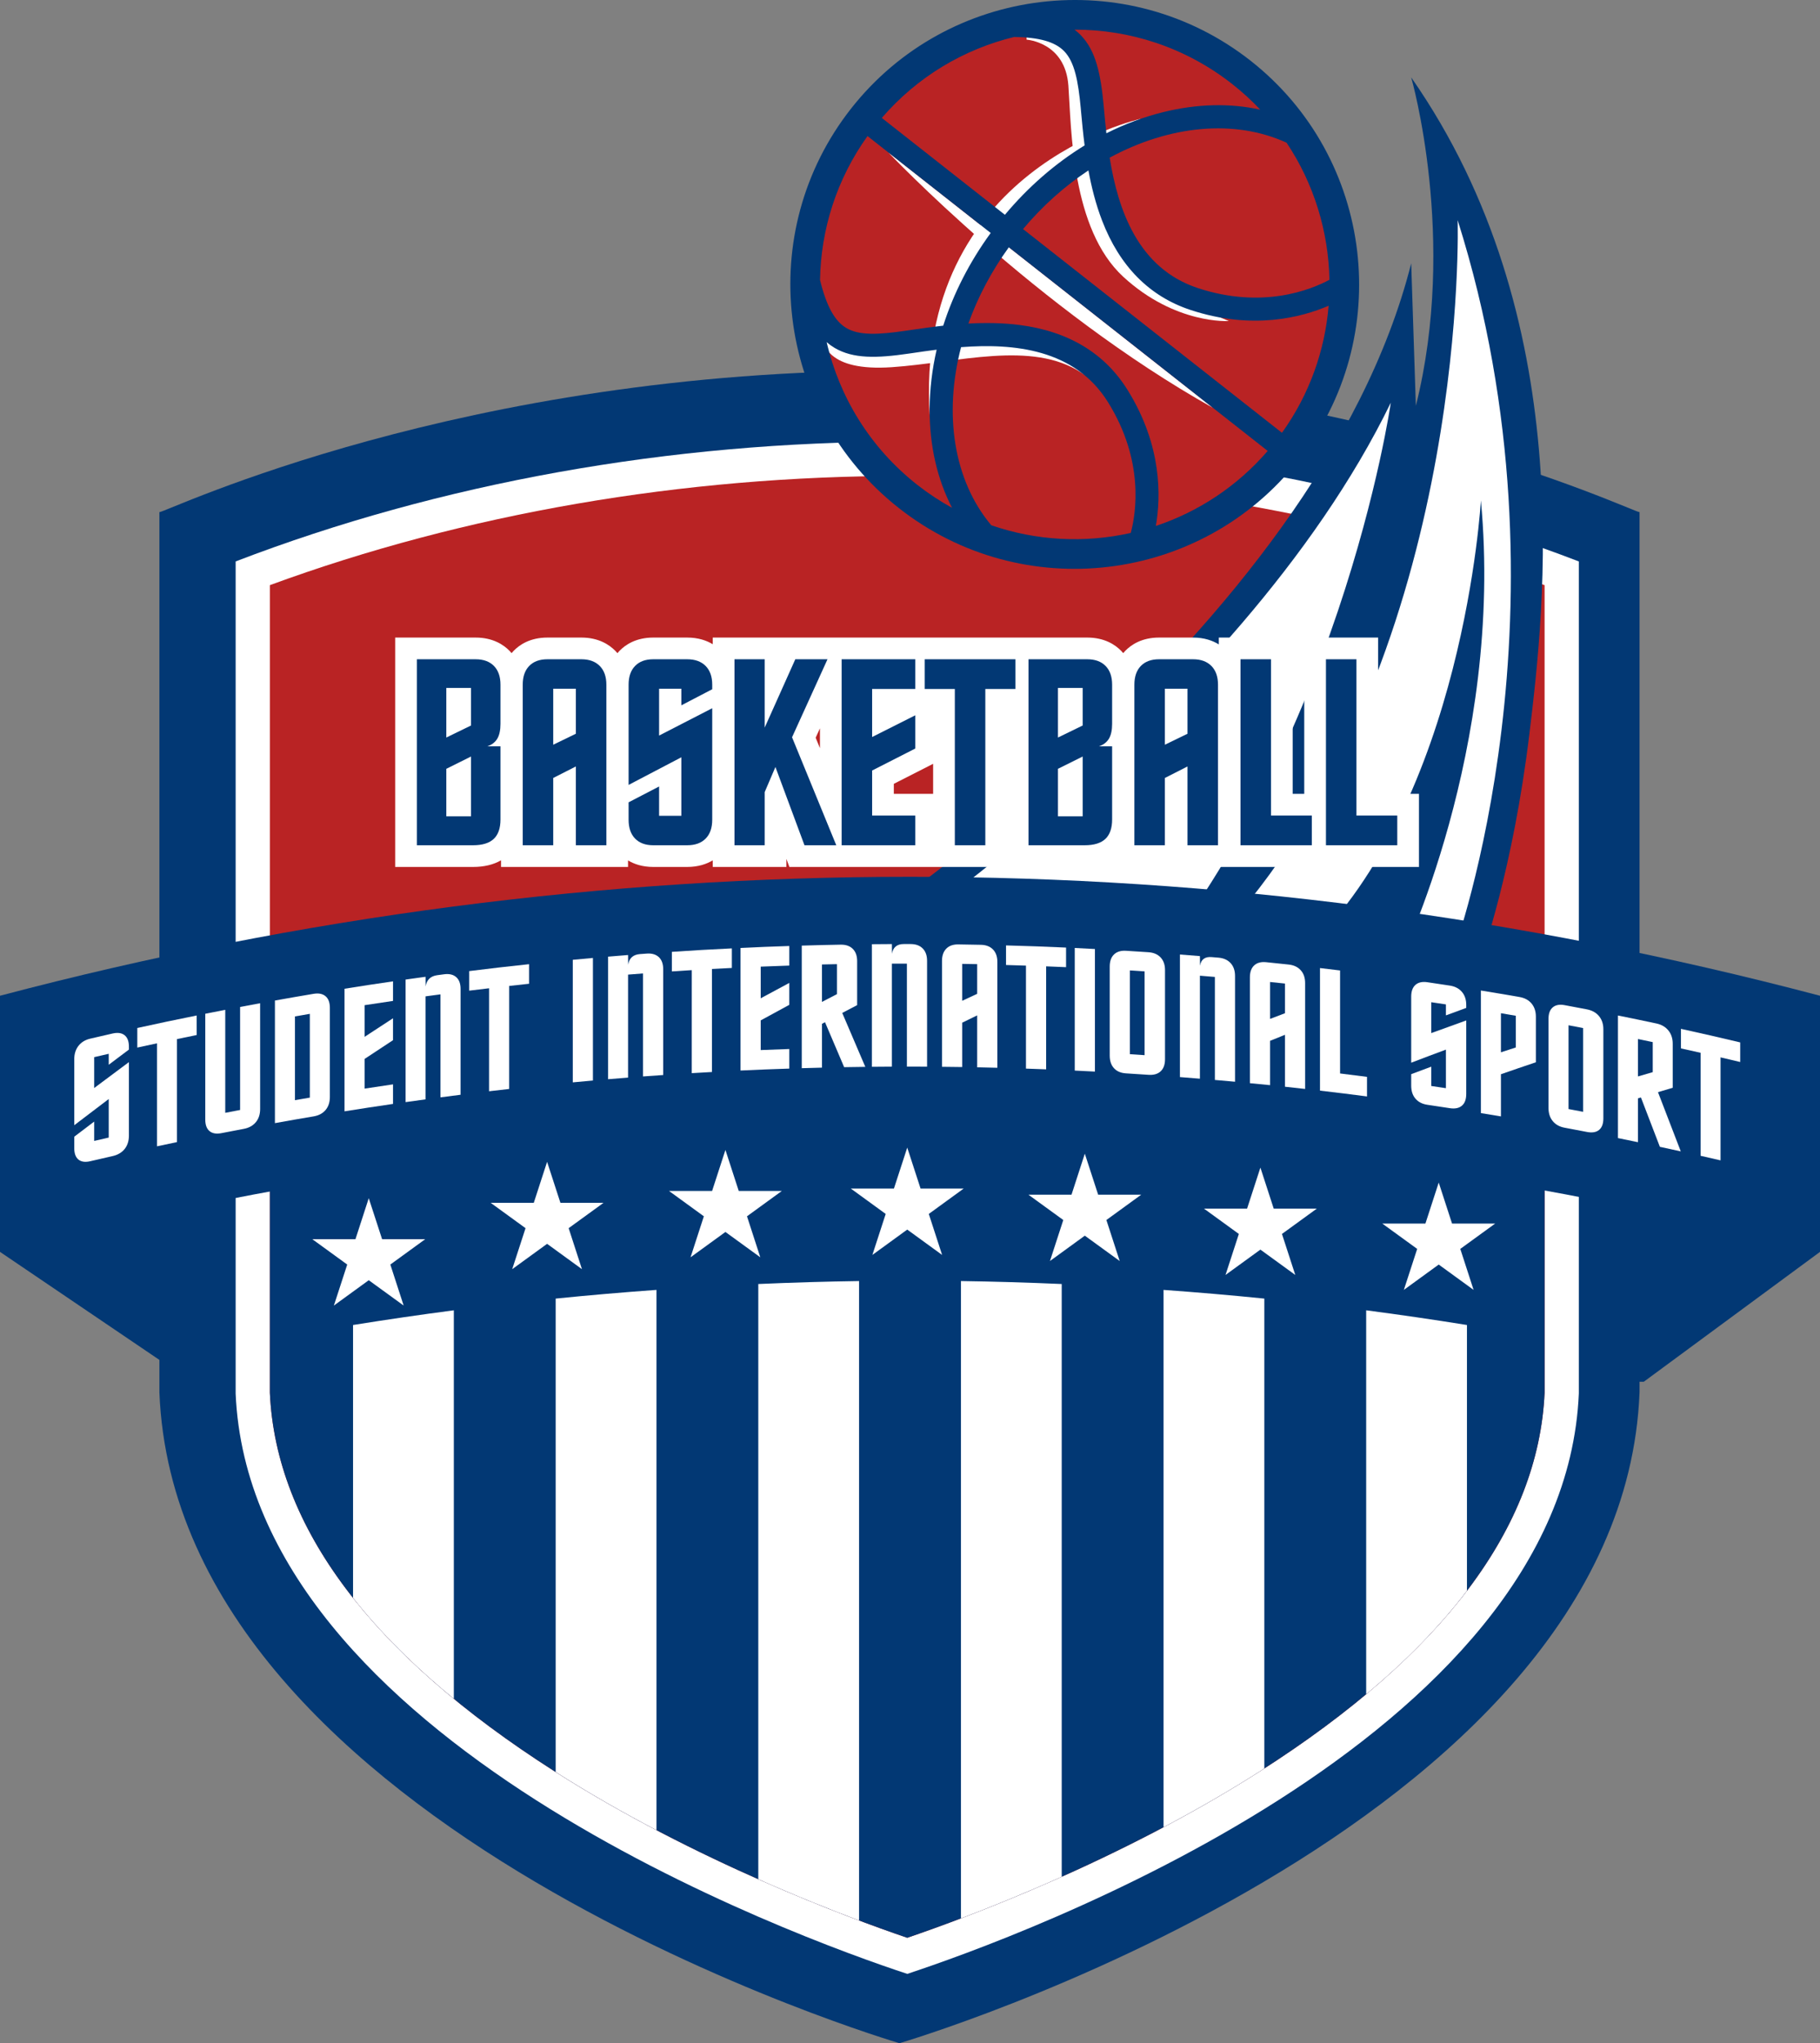
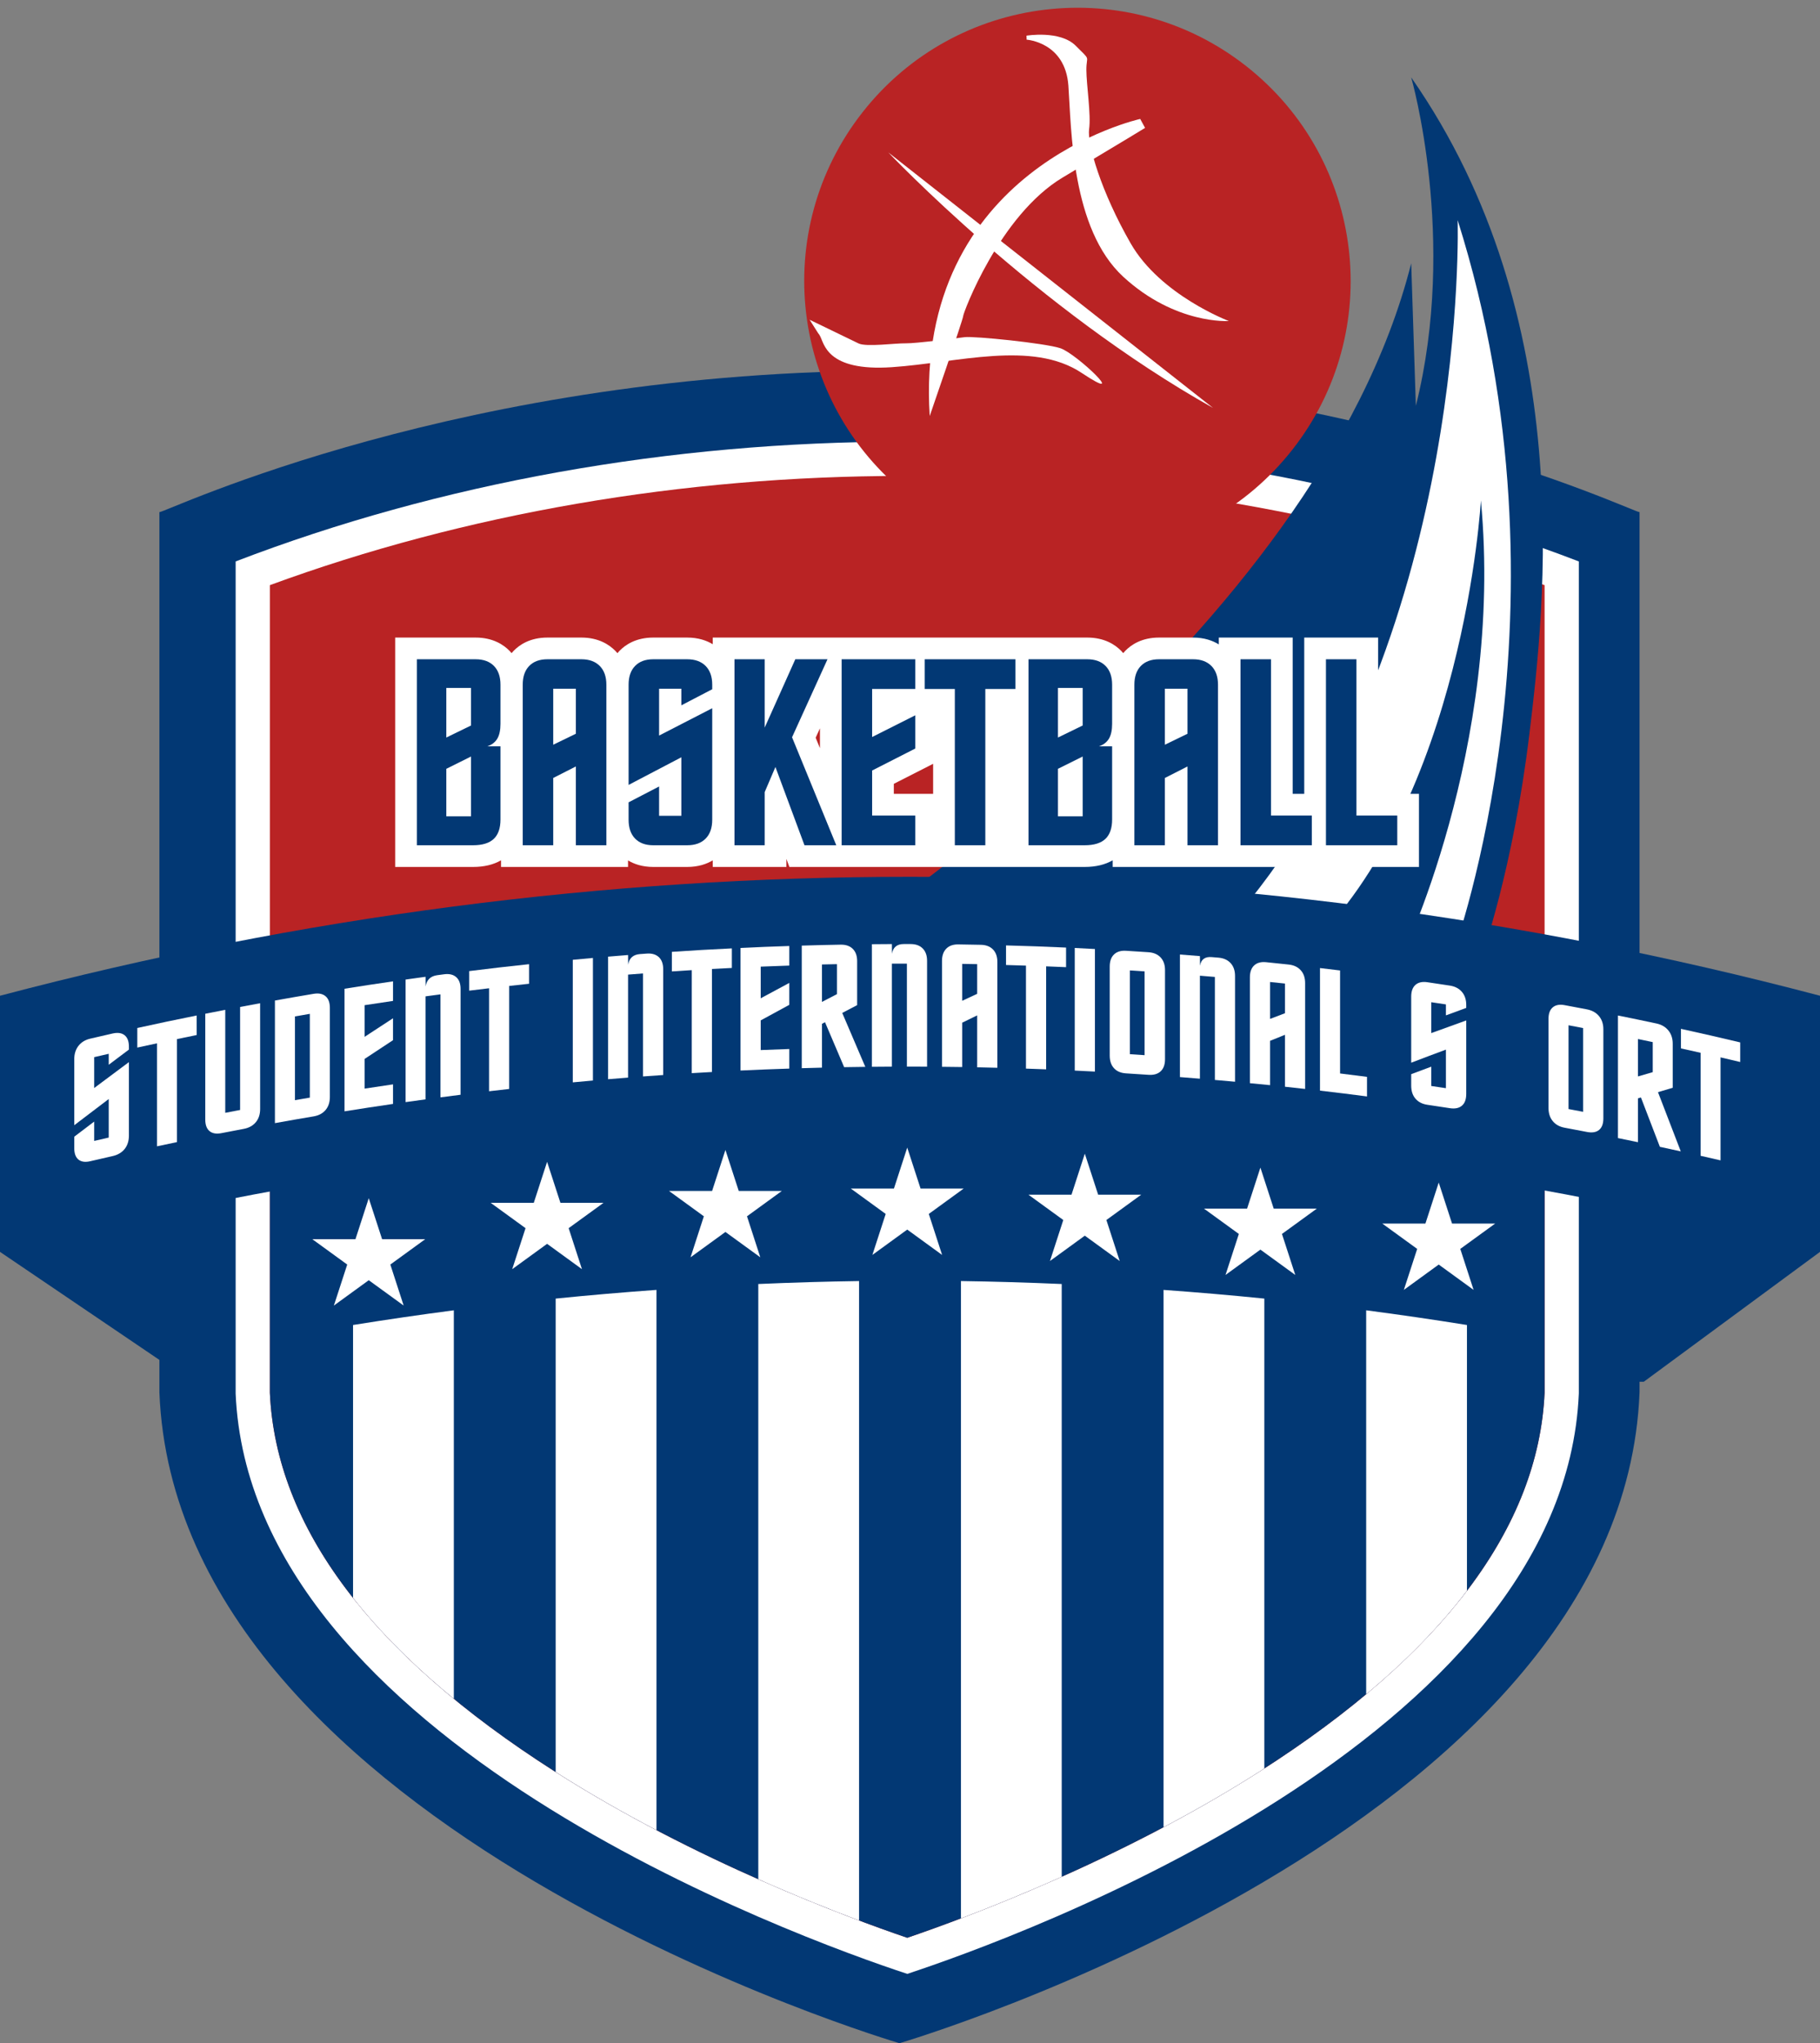
<svg xmlns="http://www.w3.org/2000/svg" fill="none" fill-rule="evenodd" stroke="black" stroke-width="0.501" stroke-linejoin="bevel" stroke-miterlimit="10" font-family="Times New Roman" font-size="16" style="font-variant-ligatures:none" version="1.1" overflow="visible" width="308.043pt" height="345.762pt" viewBox="0 -345.762 308.043 345.762">
  <rect x="0" y="-345.762" width="308.043" height="345.762" fill="#808080" stroke="none" />
  <defs> </defs>
  <g id="Layer 1" transform="scale(1 -1)">
    <g id="Group" stroke-linejoin="miter" stroke="none" stroke-width="0.109">
      <path d="M 93.803,242.141 L 85.338,247.553 L 106.094,280.013 L 111.751,271.594 L 93.803,242.141 Z" fill="#ffffff" fill-rule="nonzero" marker-start="none" marker-end="none" />
      <path d="M 0,133.9 L 32.438,111.919 L 278.216,111.919 L 308.043,133.9 C 308.043,133.9 279.664,149.883 225.46,154.808 C 171.258,159.735 25.775,146.114 25.775,146.114 L 0,133.9 Z" fill="#023874" fill-rule="nonzero" marker-start="none" marker-end="none" />
      <path d="M 152.242,283.04 C 78.049,283.191 28.14,259.088 26.979,259.088 L 26.979,110.126 C 29.875,35.936 152.173,0 152.173,0 C 152.198,0.005 152.217,0.012 152.242,0.021 C 152.264,0.012 152.284,0.005 152.305,0 C 152.305,0 274.605,35.936 277.501,110.126 L 277.501,259.088 C 276.34,259.088 226.433,283.191 152.242,283.04 Z" fill="#023874" fill-rule="nonzero" marker-start="none" marker-end="none" />
      <path d="M 153.557,11.711 C 135.013,17.826 42.396,51.303 39.883,109.929 L 39.883,250.747 C 74.437,264.019 113.362,271.015 152.846,271.015 L 154.258,271.015 C 193.74,271.015 232.667,264.019 267.224,250.747 L 267.224,109.929 C 264.715,51.308 172.108,17.831 153.557,11.711 Z" fill="#ffffff" fill-rule="nonzero" marker-start="none" marker-end="none" />
      <path d="M 153.557,17.821 C 143.737,21.164 117.706,30.768 93.824,46.014 C 62.907,65.754 46.708,87.301 45.676,110.057 L 45.676,246.734 C 78.618,258.835 115.579,265.217 152.846,265.217 L 154.258,265.217 C 191.522,265.217 228.487,258.835 261.428,246.732 L 261.428,110.057 C 260.4,87.303 244.203,65.756 213.286,46.017 C 189.406,30.77 163.368,21.164 153.557,17.821 Z" fill="#b92324" fill-rule="nonzero" marker-start="none" marker-end="none" />
      <path d="M 238.852,332.659 C 238.852,332.659 246.732,305.351 239.64,277.081 L 238.852,301.2 C 222.878,237.945 141.755,186.317 141.109,185.897 L 130.27,178.879 L 191.426,170.716 L 193.11,172.602 C 197.962,178.05 202.33,183.795 206.255,189.645 L 249.093,179.227 L 250.551,183.233 C 250.78,183.848 256.09,198.593 258.864,221.618 C 261.418,242.837 267.224,291.985 238.852,332.659 Z" fill="#023874" marker-start="none" marker-end="none" />
-       <path d="M 143.7,181.895 C 143.7,181.895 209.577,224.506 235.398,277.609 C 235.398,277.609 226.809,217.558 189.548,175.775 L 143.7,181.895 Z" fill="#ffffff" marker-start="none" marker-end="none" />
      <path d="M 246.715,308.503 C 246.715,308.503 248.792,239.75 211.433,193.29 L 246.073,184.866 C 246.073,184.866 267.348,243.181 246.715,308.503 Z" fill="#ffffff" marker-start="none" marker-end="none" />
      <path d="M 261.428,150.407 C 252.503,152.133 235.402,154.299 202.429,157.685 C 147.756,163.301 71.681,151.693 45.676,147.258 L 45.676,110.057 C 46.708,87.301 62.907,65.756 93.824,46.014 C 117.706,30.768 143.737,21.164 153.555,17.823 C 163.368,21.164 189.404,30.77 213.284,46.017 C 244.203,65.758 260.4,87.303 261.428,110.057 L 261.428,150.407 Z" fill="#023874" fill-rule="nonzero" marker-start="none" marker-end="none" />
      <path d="M 308.043,133.9 C 206.395,160.738 101.648,160.738 0,133.9 L 0,177.246 C 101.646,204.091 206.399,204.082 308.043,177.246 L 308.043,133.9 Z" fill="#023874" fill-rule="nonzero" marker-start="none" marker-end="none" />
      <path d="M 12.569,166.514 C 12.569,167.412 12.808,168.162 13.286,168.774 C 13.762,169.383 14.43,169.789 15.288,169.988 C 16.795,170.34 17.547,170.512 19.051,170.856 C 19.921,171.052 20.599,170.957 21.086,170.569 C 21.572,170.18 21.818,169.536 21.818,168.641 L 21.818,168.134 C 20.451,167.111 19.766,166.595 18.403,165.567 L 18.403,167.421 C 17.417,167.195 16.924,167.085 15.94,166.856 C 15.94,164.765 15.94,163.721 15.94,161.629 C 18.292,163.396 19.466,164.271 21.818,166.013 L 21.818,153.577 C 21.818,152.672 21.577,151.916 21.096,151.312 C 20.612,150.709 19.932,150.308 19.051,150.109 C 17.547,149.768 16.795,149.595 15.288,149.244 C 14.43,149.042 13.762,149.134 13.286,149.515 C 12.808,149.9 12.569,150.544 12.569,151.45 L 12.569,153.392 C 13.917,154.419 14.59,154.929 15.94,155.951 C 15.94,154.644 15.94,153.987 15.94,152.677 C 16.924,152.905 17.417,153.02 18.403,153.245 L 18.403,159.77 C 16.067,158.005 14.902,157.119 12.569,155.334 L 12.569,166.514 Z" fill="#ffffff" fill-rule="nonzero" marker-start="none" marker-end="none" />
      <path d="M 26.572,151.765 L 26.572,169.196 C 25.238,168.911 24.57,168.769 23.238,168.476 L 23.238,171.788 C 27.256,172.669 29.266,173.093 33.286,173.905 C 33.286,172.582 33.291,171.92 33.291,170.597 C 31.956,170.325 31.285,170.189 29.954,169.912 L 29.954,152.479 C 28.599,152.194 27.924,152.055 26.572,151.765 Z" fill="#ffffff" fill-rule="nonzero" marker-start="none" marker-end="none" />
      <path d="M 34.744,174.198 C 36.097,174.468 36.772,174.604 38.125,174.864 L 38.125,157.434 C 39.133,157.628 39.635,157.727 40.638,157.916 L 40.638,175.348 C 41.995,175.604 42.673,175.731 44.026,175.98 C 44.026,168.822 44.029,165.241 44.029,158.083 C 44.029,157.176 43.785,156.43 43.3,155.846 C 42.815,155.26 42.138,154.884 41.267,154.72 C 39.746,154.435 38.99,154.287 37.473,153.992 C 36.612,153.825 35.939,153.941 35.46,154.341 C 34.981,154.744 34.742,155.396 34.742,156.301 C 34.742,163.458 34.744,167.04 34.744,174.198 Z" fill="#ffffff" fill-rule="nonzero" marker-start="none" marker-end="none" />
      <path d="M 52.44,174.183 C 51.431,174.012 50.93,173.924 49.921,173.748 L 49.921,159.573 C 50.93,159.748 51.431,159.834 52.44,160.006 L 52.44,174.183 Z M 53.067,177.571 C 53.932,177.717 54.608,177.583 55.1,177.167 C 55.589,176.752 55.832,176.095 55.832,175.2 L 55.832,160.131 C 55.832,159.226 55.592,158.488 55.107,157.911 C 54.62,157.333 53.941,156.975 53.066,156.827 C 50.452,156.388 49.142,156.158 46.532,155.688 C 46.527,163.988 46.527,168.136 46.532,176.434 C 49.142,176.905 50.452,177.13 53.067,177.571 Z" fill="#ffffff" fill-rule="nonzero" marker-start="none" marker-end="none" />
      <path d="M 66.521,158.938 C 63.238,158.459 61.594,158.209 58.311,157.685 C 58.309,165.985 58.311,170.131 58.311,178.431 C 61.594,178.955 63.238,179.204 66.521,179.682 L 66.521,176.371 C 64.596,176.088 63.632,175.945 61.708,175.65 L 61.708,170.291 C 63.631,171.555 64.594,172.186 66.519,173.435 L 66.519,169.727 C 64.594,168.463 63.631,167.83 61.708,166.553 L 61.708,161.53 C 63.632,161.825 64.596,161.97 66.521,162.251 L 66.521,158.938 Z" fill="#ffffff" fill-rule="nonzero" marker-start="none" marker-end="none" />
      <path d="M 72.022,159.71 C 70.674,159.527 70,159.438 68.65,159.246 L 68.65,179.988 C 70,180.182 70.674,180.271 72.026,180.455 C 72.031,179.803 72.035,179.476 72.038,178.825 C 72.126,179.381 72.335,179.819 72.663,180.137 C 72.997,180.455 73.444,180.651 74.007,180.725 C 74.477,180.786 74.708,180.819 75.178,180.881 C 76.045,180.993 76.722,180.831 77.214,180.399 C 77.706,179.965 77.954,179.301 77.954,178.404 C 77.951,171.24 77.951,167.655 77.951,160.49 C 76.589,160.32 75.91,160.232 74.548,160.052 L 74.548,177.482 C 73.538,177.35 73.036,177.281 72.022,177.144 L 72.022,159.71 Z" fill="#ffffff" fill-rule="nonzero" marker-start="none" marker-end="none" />
      <path d="M 82.773,161.081 C 82.773,168.053 82.775,171.539 82.775,178.512 C 81.431,178.353 80.757,178.274 79.414,178.107 L 79.414,181.419 C 83.463,181.921 85.487,182.157 89.544,182.589 L 89.544,179.274 C 88.199,179.13 87.526,179.056 86.181,178.906 C 86.181,171.931 86.178,168.444 86.178,161.471 C 84.814,161.318 84.134,161.24 82.773,161.081 Z" fill="#ffffff" fill-rule="nonzero" marker-start="none" marker-end="none" />
      <path d="M 100.355,162.898 C 98.995,162.775 98.312,162.715 96.947,162.587 L 96.947,183.329 C 98.312,183.459 98.995,183.521 100.355,183.642 L 100.355,162.898 Z" fill="#ffffff" fill-rule="nonzero" marker-start="none" marker-end="none" />
      <path d="M 106.302,163.392 C 104.948,163.288 104.272,163.236 102.92,163.121 L 102.92,183.863 C 104.272,183.978 104.95,184.034 106.302,184.138 C 106.308,183.484 106.31,183.16 106.315,182.505 C 106.407,183.057 106.615,183.482 106.947,183.782 C 107.279,184.079 107.731,184.251 108.295,184.295 C 108.766,184.33 108.998,184.347 109.469,184.381 C 110.334,184.445 111.016,184.244 111.511,183.782 C 112.002,183.319 112.25,182.642 112.25,181.746 L 112.25,163.831 C 110.884,163.738 110.2,163.689 108.836,163.589 L 108.836,181.02 C 107.824,180.944 107.314,180.905 106.302,180.823 C 106.3,173.851 106.3,170.367 106.302,163.392 Z" fill="#ffffff" fill-rule="nonzero" marker-start="none" marker-end="none" />
      <path d="M 117.084,164.146 C 117.084,171.119 117.087,174.604 117.087,181.579 C 115.735,181.498 115.063,181.454 113.716,181.364 L 113.716,184.676 C 117.778,184.947 119.809,185.064 123.87,185.262 L 123.87,181.95 C 122.521,181.884 121.849,181.847 120.502,181.773 C 120.5,174.803 120.497,171.314 120.5,164.341 C 119.131,164.267 118.451,164.23 117.084,164.146 Z" fill="#ffffff" fill-rule="nonzero" marker-start="none" marker-end="none" />
      <path d="M 133.592,164.919 C 130.29,164.81 128.64,164.746 125.338,164.593 L 125.338,185.335 C 128.64,185.49 130.29,185.557 133.592,185.665 L 133.592,182.352 C 131.657,182.287 130.688,182.254 128.753,182.173 L 128.753,176.816 C 130.688,177.863 131.657,178.383 133.592,179.418 C 133.592,177.935 133.59,177.192 133.59,175.708 C 131.657,174.664 130.688,174.136 128.753,173.075 L 128.753,168.053 C 130.688,168.132 131.657,168.168 133.592,168.233 L 133.592,164.919 Z" fill="#ffffff" fill-rule="nonzero" marker-start="none" marker-end="none" />
      <path d="M 141.657,177.519 L 141.657,182.594 C 140.643,182.575 140.135,182.563 139.121,182.54 C 139.121,180.004 139.124,178.742 139.124,176.206 C 140.135,176.733 140.643,176.995 141.657,177.519 Z M 145.076,175.66 C 144.069,175.134 143.562,174.868 142.552,174.337 C 144.115,170.688 144.892,168.865 146.456,165.211 C 145.023,165.194 144.307,165.183 142.877,165.159 C 141.581,168.206 140.931,169.728 139.636,172.769 C 139.43,172.661 139.326,172.606 139.124,172.495 L 139.124,165.078 C 137.757,165.044 137.071,165.029 135.702,164.987 L 135.702,185.731 C 138.339,185.811 139.655,185.844 142.29,185.891 C 143.162,185.908 143.843,185.669 144.336,185.18 C 144.83,184.689 145.076,183.999 145.076,183.103 L 145.076,175.66 Z" fill="#ffffff" fill-rule="nonzero" marker-start="none" marker-end="none" />
      <path d="M 150.958,165.246 C 149.601,165.24 148.925,165.238 147.572,165.221 L 147.572,185.967 C 148.925,185.98 149.601,185.985 150.958,185.992 C 150.964,185.336 150.968,185.009 150.973,184.356 C 151.061,184.903 151.273,185.311 151.604,185.584 C 151.936,185.86 152.386,185.995 152.952,185.995 L 154.128,185.995 C 154.996,185.995 155.678,185.746 156.172,185.249 C 156.665,184.75 156.912,184.052 156.912,183.157 L 156.912,165.241 C 155.543,165.25 154.862,165.252 153.497,165.252 L 153.497,182.682 C 152.48,182.682 151.973,182.68 150.958,182.677 L 150.958,165.246 Z" fill="#ffffff" fill-rule="nonzero" marker-start="none" marker-end="none" />
      <path d="M 165.391,177.571 L 165.391,182.596 C 164.377,182.616 163.867,182.624 162.853,182.638 L 162.853,176.393 C 163.867,176.868 164.377,177.102 165.391,177.571 Z M 168.808,165.056 C 167.442,165.095 166.758,165.11 165.391,165.135 L 165.391,173.924 C 164.377,173.43 163.867,173.18 162.853,172.685 L 162.853,165.179 C 161.484,165.201 160.805,165.209 159.438,165.221 L 159.438,183.14 C 159.438,184.034 159.68,184.725 160.164,185.215 C 160.645,185.707 161.324,185.946 162.194,185.934 C 163.728,185.909 164.489,185.897 166.023,185.867 C 166.893,185.848 167.574,185.584 168.07,185.077 C 168.56,184.568 168.808,183.867 168.808,182.97 L 168.808,165.056 Z" fill="#ffffff" fill-rule="nonzero" marker-start="none" marker-end="none" />
      <path d="M 173.649,164.916 C 173.647,171.889 173.647,175.375 173.649,182.345 C 172.3,182.39 171.626,182.412 170.274,182.449 L 170.274,185.763 C 174.341,185.651 176.373,185.577 180.436,185.397 L 180.436,182.083 C 179.088,182.143 178.415,182.171 177.065,182.222 C 177.064,175.252 177.065,171.764 177.065,164.791 C 175.702,164.847 175.014,164.872 173.649,164.916 Z" fill="#ffffff" fill-rule="nonzero" marker-start="none" marker-end="none" />
      <path d="M 185.319,164.412 C 183.956,164.483 183.27,164.517 181.906,164.582 L 181.906,185.33 C 183.27,185.264 183.956,185.229 185.319,185.156 L 185.319,164.412 Z" fill="#ffffff" fill-rule="nonzero" marker-start="none" marker-end="none" />
      <path d="M 193.728,181.372 C 192.734,181.436 192.237,181.468 191.241,181.531 L 191.241,167.355 C 192.237,167.293 192.734,167.261 193.728,167.19 C 193.728,172.86 193.728,175.697 193.728,181.372 Z M 187.826,182.186 C 187.826,183.083 188.065,183.765 188.55,184.234 C 189.035,184.702 189.712,184.91 190.58,184.856 C 192.105,184.763 192.867,184.714 194.392,184.612 C 195.267,184.551 195.953,184.252 196.447,183.72 C 196.939,183.189 197.184,182.478 197.184,181.582 L 197.184,166.517 C 197.184,165.61 196.944,164.928 196.454,164.468 C 195.969,164.006 195.282,163.807 194.392,163.865 C 192.867,163.969 192.105,164.016 190.583,164.111 C 189.713,164.166 189.035,164.452 188.552,164.977 C 188.068,165.503 187.826,166.217 187.826,167.122 L 187.826,182.186 Z" fill="#ffffff" fill-rule="nonzero" marker-start="none" marker-end="none" />
      <path d="M 203.09,163.209 C 201.74,163.32 201.064,163.374 199.709,163.48 L 199.709,184.224 C 201.064,184.12 201.74,184.067 203.09,183.955 C 203.098,183.299 203.1,182.973 203.107,182.319 C 203.191,182.857 203.404,183.248 203.734,183.494 C 204.069,183.739 204.518,183.836 205.082,183.786 C 205.55,183.747 205.784,183.727 206.253,183.69 C 207.12,183.61 207.799,183.303 208.295,182.761 C 208.785,182.22 209.035,181.498 209.035,180.602 L 209.035,162.693 C 207.673,162.819 206.985,162.879 205.623,162.996 L 205.623,180.43 C 204.61,180.517 204.101,180.558 203.09,180.64 L 203.09,163.209 Z" fill="#ffffff" fill-rule="nonzero" marker-start="none" marker-end="none" />
      <path d="M 217.491,174.289 L 217.491,179.309 C 216.479,179.418 215.973,179.471 214.963,179.573 L 214.963,173.327 C 215.973,173.713 216.479,173.907 217.491,174.289 Z M 220.898,161.474 C 219.537,161.628 218.853,161.705 217.491,161.849 L 217.491,170.637 C 216.479,170.231 215.973,170.027 214.963,169.617 L 214.963,162.115 C 213.594,162.253 212.916,162.322 211.551,162.45 L 211.551,180.364 C 211.551,181.261 211.792,181.932 212.275,182.38 C 212.76,182.83 213.435,183.015 214.303,182.925 C 215.831,182.772 216.593,182.69 218.119,182.526 C 218.988,182.432 219.667,182.11 220.161,181.557 C 220.655,181.008 220.898,180.285 220.898,179.388 L 220.898,161.474 Z" fill="#ffffff" fill-rule="nonzero" marker-start="none" marker-end="none" />
      <path d="M 231.373,163.519 L 231.373,160.205 C 228.191,160.62 226.6,160.814 223.414,161.188 C 223.411,169.484 223.411,173.636 223.414,181.932 C 224.774,181.773 225.454,181.691 226.814,181.524 L 226.814,164.094 C 228.639,163.874 229.554,163.755 231.373,163.519 Z" fill="#ffffff" fill-rule="nonzero" marker-start="none" marker-end="none" />
      <path d="M 238.852,177.101 C 238.852,177.994 239.091,178.66 239.571,179.086 C 240.055,179.513 240.733,179.663 241.594,179.535 C 243.111,179.313 243.871,179.199 245.385,178.965 C 246.261,178.832 246.943,178.478 247.433,177.903 C 247.923,177.328 248.168,176.594 248.168,175.697 L 248.168,175.188 C 246.79,174.687 246.108,174.436 244.728,173.925 L 244.728,175.78 C 243.737,175.931 243.241,176.007 242.25,176.152 L 242.25,170.927 C 244.618,171.795 245.804,172.223 248.168,173.068 L 248.168,160.633 C 248.168,159.726 247.93,159.064 247.44,158.644 C 246.956,158.226 246.272,158.084 245.385,158.219 C 243.871,158.453 243.111,158.569 241.594,158.792 C 240.733,158.917 240.055,159.265 239.571,159.831 C 239.091,160.397 238.852,161.129 238.852,162.032 L 238.852,163.974 C 240.211,164.487 240.89,164.742 242.25,165.246 L 242.25,161.973 C 243.241,161.828 243.737,161.757 244.728,161.604 L 244.728,168.129 C 242.376,167.257 241.203,166.811 238.852,165.914 L 238.852,177.101 Z" fill="#ffffff" fill-rule="nonzero" marker-start="none" marker-end="none" />
-       <path d="M 256.56,168.496 L 256.56,173.859 C 255.55,174.033 255.048,174.119 254.04,174.289 L 254.04,167.674 C 255.048,168.006 255.55,168.169 256.56,168.496 Z M 259.953,165.988 C 257.588,165.192 256.406,164.786 254.04,163.964 L 254.04,156.826 C 252.685,157.053 252.004,157.166 250.647,157.387 L 250.647,178.132 C 253.263,177.704 254.575,177.489 257.187,177.032 C 258.06,176.878 258.737,176.513 259.222,175.931 C 259.707,175.348 259.953,174.608 259.953,173.713 L 259.953,165.988 Z" fill="#ffffff" fill-rule="nonzero" marker-start="none" marker-end="none" />
      <path d="M 267.949,171.78 C 266.961,171.97 266.469,172.066 265.48,172.25 L 265.48,158.073 C 266.469,157.889 266.961,157.796 267.949,157.604 L 267.949,171.78 Z M 262.09,173.33 C 262.09,174.225 262.33,174.875 262.811,175.282 C 263.289,175.692 263.963,175.817 264.826,175.655 C 266.339,175.375 267.093,175.232 268.603,174.94 C 269.475,174.77 270.155,174.386 270.643,173.796 C 271.132,173.202 271.376,172.462 271.376,171.564 L 271.376,156.495 C 271.376,155.59 271.135,154.939 270.652,154.538 C 270.167,154.137 269.483,154.024 268.603,154.194 C 267.093,154.488 266.337,154.628 264.822,154.913 C 263.963,155.071 263.289,155.444 262.811,156.03 C 262.33,156.613 262.09,157.358 262.09,158.262 L 262.09,173.33 Z" fill="#ffffff" fill-rule="nonzero" marker-start="none" marker-end="none" />
      <path d="M 279.734,164.318 L 279.734,169.4 C 278.732,169.61 278.231,169.711 277.23,169.924 L 277.23,163.589 C 278.231,163.883 278.732,164.028 279.734,164.318 Z M 283.116,161.673 C 282.119,161.378 281.62,161.23 280.621,160.93 C 282.165,156.927 282.935,154.922 284.478,150.908 C 283.061,151.22 282.357,151.378 280.941,151.679 C 279.658,155.025 279.015,156.696 277.734,160.035 C 277.53,159.976 277.433,159.944 277.23,159.878 L 277.23,152.463 C 275.876,152.746 275.197,152.885 273.844,153.159 L 273.844,173.903 C 276.453,173.374 277.757,173.106 280.36,172.551 C 281.221,172.368 281.892,171.97 282.383,171.368 C 282.87,170.767 283.116,170.017 283.116,169.12 L 283.116,161.673 Z" fill="#ffffff" fill-rule="nonzero" marker-start="none" marker-end="none" />
      <path d="M 287.833,150.161 L 287.833,167.593 C 286.5,167.893 285.836,168.041 284.504,168.334 L 284.504,171.646 C 288.523,170.76 290.528,170.301 294.537,169.349 L 294.537,166.034 C 293.207,166.35 292.544,166.507 291.21,166.818 L 291.21,149.387 C 289.86,149.699 289.185,149.854 287.833,150.161 Z" fill="#ffffff" fill-rule="nonzero" marker-start="none" marker-end="none" />
      <path d="M 196.936,36.533 C 202.355,39.401 207.877,42.565 213.286,46.017 C 213.527,46.168 213.754,46.325 213.992,46.477 L 213.992,125.994 C 208.311,126.569 202.625,127.056 196.936,127.465 L 196.936,36.533 Z" fill="#ffffff" fill-rule="nonzero" marker-start="none" marker-end="none" />
      <path d="M 231.231,59.038 C 238.072,64.748 243.76,70.591 248.289,76.549 L 248.289,121.526 C 242.609,122.434 236.922,123.27 231.231,124.012 L 231.231,59.038 Z" fill="#ffffff" fill-rule="nonzero" marker-start="none" marker-end="none" />
      <path d="M 162.642,21.1 C 167.442,22.922 173.283,25.277 179.7,28.145 L 179.7,128.462 C 174.014,128.708 168.326,128.881 162.642,128.963 L 162.642,21.1 Z" fill="#ffffff" fill-rule="nonzero" marker-start="none" marker-end="none" />
      <path d="M 59.755,75.34 C 64.335,69.532 70.025,63.84 76.813,58.271 L 76.813,124.012 C 71.122,123.27 65.436,122.434 59.755,121.526 L 59.755,75.34 Z" fill="#ffffff" fill-rule="nonzero" marker-start="none" marker-end="none" />
      <path d="M 145.403,128.963 C 139.715,128.881 134.029,128.708 128.345,128.462 L 128.345,27.729 C 134.814,24.862 140.663,22.529 145.403,20.747 L 145.403,128.963 Z" fill="#ffffff" fill-rule="nonzero" marker-start="none" marker-end="none" />
      <path d="M 111.109,36.037 L 111.109,127.467 C 105.421,127.056 99.733,126.569 94.051,125.994 L 94.051,45.875 C 99.701,42.275 105.467,38.997 111.109,36.037 Z" fill="#ffffff" fill-rule="nonzero" marker-start="none" marker-end="none" />
      <path d="M 62.413,142.984 L 64.672,136.045 L 71.967,136.045 L 66.066,131.756 L 68.32,124.817 L 62.413,129.105 L 56.512,124.817 L 58.769,131.756 L 52.865,136.045 L 60.162,136.045 L 62.413,142.984 Z" fill="#ffffff" fill-rule="nonzero" marker-start="none" marker-end="none" />
      <path d="M 92.599,149.141 L 94.854,142.2 L 102.15,142.2 L 96.246,137.913 L 98.499,130.973 L 92.599,135.263 L 86.694,130.973 L 88.95,137.913 L 83.05,142.2 L 90.344,142.2 L 92.599,149.141 Z" fill="#ffffff" fill-rule="nonzero" marker-start="none" marker-end="none" />
      <path d="M 122.781,151.15 L 125.036,144.211 L 132.331,144.211 L 126.432,139.922 L 128.684,132.982 L 122.781,137.27 L 116.878,132.982 L 119.131,139.922 L 113.231,144.211 L 120.526,144.211 L 122.781,151.15 Z" fill="#ffffff" fill-rule="nonzero" marker-start="none" marker-end="none" />
      <path d="M 153.555,151.548 L 155.81,144.614 L 163.106,144.614 L 157.202,140.321 L 159.457,133.382 L 153.555,137.673 L 147.653,133.382 L 149.908,140.321 L 144.005,144.614 L 151.302,144.614 L 153.555,151.548 Z" fill="#ffffff" fill-rule="nonzero" marker-start="none" marker-end="none" />
      <path d="M 183.61,150.519 L 185.866,143.581 L 193.162,143.581 L 187.261,139.293 L 189.515,132.353 L 183.61,136.643 L 177.711,132.353 L 179.966,139.293 L 174.062,143.581 L 181.358,143.581 L 183.61,150.519 Z" fill="#ffffff" fill-rule="nonzero" marker-start="none" marker-end="none" />
      <path d="M 213.328,148.16 L 215.583,141.221 L 222.878,141.221 L 216.977,136.933 L 219.232,129.995 L 213.328,134.283 L 207.423,129.995 L 209.682,136.933 L 203.776,141.221 L 211.074,141.221 L 213.328,148.16 Z" fill="#ffffff" fill-rule="nonzero" marker-start="none" marker-end="none" />
      <path d="M 243.51,145.631 L 245.766,138.689 L 253.061,138.689 L 247.16,134.403 L 249.413,127.465 L 243.51,131.755 L 237.608,127.465 L 239.865,134.403 L 233.961,138.689 L 241.257,138.689 L 243.51,145.631 Z" fill="#ffffff" fill-rule="nonzero" marker-start="none" marker-end="none" />
      <path d="M 236.877,182.948 C 236.877,182.948 254.598,219.067 250.647,261.076 C 250.647,261.076 247.819,210.252 220.898,184.866 L 236.877,182.948 Z" fill="#023874" marker-start="none" marker-end="none" />
-       <path d="M 151.284,211.417 L 151.284,213.111 L 157.936,216.498 L 157.936,211.417 L 151.284,211.417 Z M 138.055,220.913 L 138.78,222.504 L 138.78,219.148 L 138.055,220.913 Z M 233.256,211.417 L 233.256,237.863 L 220.749,237.863 L 220.749,211.417 L 218.792,211.417 L 218.792,237.863 L 206.289,237.863 L 206.289,236.708 C 205.247,237.347 203.833,237.863 201.944,237.863 L 196.161,237.863 C 193.248,237.863 191.451,236.641 190.457,235.618 C 190.346,235.5 190.229,235.37 190.111,235.23 C 189.99,235.375 189.87,235.509 189.749,235.631 C 188.751,236.649 186.949,237.863 184.026,237.863 L 175.538,237.863 L 170.407,237.863 L 158.592,237.863 L 152.844,237.863 L 145.763,237.863 L 138.78,237.863 L 120.637,237.863 L 120.637,236.736 C 119.6,237.362 118.191,237.863 116.317,237.863 L 110.559,237.863 C 107.645,237.863 105.848,236.641 104.854,235.618 C 104.741,235.498 104.619,235.366 104.503,235.225 C 104.37,235.377 104.243,235.518 104.117,235.644 C 103.117,236.655 101.316,237.863 98.418,237.863 L 92.637,237.863 C 89.726,237.863 87.931,236.641 86.936,235.618 C 86.82,235.5 86.704,235.37 86.588,235.23 C 86.466,235.375 86.345,235.509 86.225,235.631 C 85.226,236.649 83.424,237.863 80.499,237.863 L 66.884,237.863 L 66.884,199.043 L 80.081,199.043 C 81.934,199.043 83.515,199.424 84.804,200.169 L 84.804,199.043 L 106.298,199.043 L 106.298,200.147 C 107.326,199.53 108.72,199.043 110.559,199.043 L 116.317,199.043 C 118.191,199.043 119.602,199.539 120.637,200.161 L 120.637,199.043 L 133.103,199.043 L 133.103,200.408 L 133.605,199.043 L 138.78,199.043 L 147.014,199.043 L 157.936,199.043 L 158.592,199.043 L 170.407,199.043 L 170.443,199.043 L 183.604,199.043 C 185.458,199.043 187.038,199.424 188.326,200.169 L 188.326,199.043 L 206.289,199.043 L 209.825,199.043 L 220.749,199.043 L 225.703,199.043 L 240.168,199.043 L 240.168,211.417 L 233.256,211.417 Z" fill="#ffffff" fill-rule="nonzero" marker-start="none" marker-end="none" />
+       <path d="M 151.284,211.417 L 151.284,213.111 L 157.936,216.498 L 157.936,211.417 L 151.284,211.417 Z M 138.055,220.913 L 138.78,222.504 L 138.78,219.148 L 138.055,220.913 Z M 233.256,211.417 L 233.256,237.863 L 220.749,237.863 L 220.749,211.417 L 218.792,211.417 L 218.792,237.863 L 206.289,237.863 L 206.289,236.708 C 205.247,237.347 203.833,237.863 201.944,237.863 L 196.161,237.863 C 193.248,237.863 191.451,236.641 190.457,235.618 C 190.346,235.5 190.229,235.37 190.111,235.23 C 189.99,235.375 189.87,235.509 189.749,235.631 C 188.751,236.649 186.949,237.863 184.026,237.863 L 175.538,237.863 L 170.407,237.863 L 158.592,237.863 L 152.844,237.863 L 145.763,237.863 L 138.78,237.863 L 120.637,237.863 L 120.637,236.736 C 119.6,237.362 118.191,237.863 116.317,237.863 L 110.559,237.863 C 107.645,237.863 105.848,236.641 104.854,235.618 C 104.741,235.498 104.619,235.366 104.503,235.225 C 104.37,235.377 104.243,235.518 104.117,235.644 C 103.117,236.655 101.316,237.863 98.418,237.863 L 92.637,237.863 C 89.726,237.863 87.931,236.641 86.936,235.618 C 86.82,235.5 86.704,235.37 86.588,235.23 C 86.466,235.375 86.345,235.509 86.225,235.631 C 85.226,236.649 83.424,237.863 80.499,237.863 L 66.884,237.863 L 66.884,199.043 L 80.081,199.043 C 81.934,199.043 83.515,199.424 84.804,200.169 L 84.804,199.043 L 106.298,199.043 L 106.298,200.147 C 107.326,199.53 108.72,199.043 110.559,199.043 L 116.317,199.043 C 118.191,199.043 119.602,199.539 120.637,200.161 L 120.637,199.043 L 133.103,199.043 L 133.103,200.408 L 133.605,199.043 L 147.014,199.043 L 157.936,199.043 L 158.592,199.043 L 170.407,199.043 L 170.443,199.043 L 183.604,199.043 C 185.458,199.043 187.038,199.424 188.326,200.169 L 188.326,199.043 L 206.289,199.043 L 209.825,199.043 L 220.749,199.043 L 225.703,199.043 L 240.168,199.043 L 240.168,211.417 L 233.256,211.417 Z" fill="#ffffff" fill-rule="nonzero" marker-start="none" marker-end="none" />
      <path d="M 153.769,261.863 C 133.697,277.656 130.227,306.726 146.02,326.8 C 161.813,346.871 190.882,350.34 210.953,334.55 C 231.027,318.758 234.495,289.688 218.705,269.616 C 202.913,249.542 173.84,246.074 153.769,261.863 Z" fill="#b92324" fill-rule="nonzero" marker-start="none" marker-end="none" />
      <path d="M 138.53,289.29 C 138.585,289.275 138.66,289.132 138.792,288.904 C 139.506,287.66 139.867,282.875 150.936,283.62 C 162.041,284.367 174.685,288.232 183.084,282.646 C 191.483,277.058 182.168,285.956 179.464,286.834 C 176.768,287.71 164.913,288.894 163.305,288.705 C 161.695,288.515 155.027,287.626 153.291,287.66 C 151.558,287.696 146.618,287.005 145.315,287.64 C 144.01,288.272 137.032,291.648 137.032,291.648 L 138.53,289.29 Z" fill="#ffffff" fill-rule="nonzero" marker-start="none" marker-end="none" />
      <path d="M 192.985,325.632 C 192.985,325.632 154.695,317.216 157.358,275.355 C 157.358,275.355 163.046,291.815 163.023,292.277 C 163.003,292.739 169.17,309.327 179.862,315.722 C 190.548,322.114 193.809,324.118 193.809,324.118 L 192.985,325.632 Z" fill="#ffffff" fill-rule="nonzero" marker-start="none" marker-end="none" />
      <path d="M 150.353,319.965 C 150.353,319.965 175.436,293.458 205.306,276.731 L 150.353,319.965 Z" fill="#ffffff" fill-rule="nonzero" marker-start="none" marker-end="none" />
      <path d="M 173.765,339.048 C 173.765,339.048 180.305,338.64 180.829,331.265 C 181.352,323.887 181.305,307.032 190.121,298.918 C 198.94,290.807 207.988,291.432 207.988,291.432 C 207.988,291.432 196.408,295.791 191.369,304.576 C 186.33,313.361 183.989,321.464 184.337,323.911 C 184.687,326.353 183.875,331.405 183.873,333.948 C 183.868,336.492 184.731,335.374 182.063,338.029 C 179.398,340.679 173.733,339.723 173.733,339.723 L 173.765,339.048 Z" fill="#ffffff" fill-rule="nonzero" marker-start="none" marker-end="none" />
-       <path d="M 139.916,287.856 C 140.334,287.495 140.777,287.174 141.244,286.896 C 144.411,285.017 148.405,285.13 153.82,285.921 L 154.46,286.013 C 155.715,286.198 157.085,286.399 158.528,286.581 C 157.768,283.259 157.363,279.91 157.348,276.596 C 157.309,270.365 158.624,264.669 161.141,259.82 C 159.101,260.943 157.125,262.242 155.234,263.727 C 147.226,270.028 142.055,278.622 139.916,287.856 Z M 208.576,331.525 C 210.282,330.186 211.858,328.738 213.304,327.203 C 208.188,328.332 202.599,328.207 196.825,326.773 C 193.558,325.962 190.354,324.76 187.261,323.206 C 187.101,324.621 186.976,325.965 186.865,327.201 L 186.806,327.846 C 186.3,333.294 185.472,337.203 182.897,339.837 C 182.582,340.161 182.24,340.463 181.872,340.742 C 191.232,340.759 200.666,337.751 208.576,331.525 Z M 225.012,298.41 C 221.86,296.721 213.662,293.403 202.729,297.013 C 192.598,300.36 189.233,310.273 187.815,319.077 C 197.915,324.545 208.949,325.656 217.761,321.607 C 222.397,314.664 224.855,306.58 225.012,298.41 Z M 172.612,290.756 C 169.686,291.139 166.726,291.162 163.903,291.006 C 165.479,295.42 167.764,299.794 170.751,303.917 L 214.562,269.45 C 209.348,263.398 202.763,259.134 195.63,256.751 C 196.491,261.627 196.725,270.316 190.849,279.762 C 186.976,285.989 180.841,289.689 172.612,290.756 Z M 201.502,293.305 C 211.974,289.851 220.311,292.051 224.874,294.02 C 224.252,286.49 221.657,279.045 216.977,272.52 L 173.156,306.995 C 176.487,310.964 180.244,314.29 184.22,316.921 C 184.736,314.115 185.459,311.222 186.528,308.443 C 189.504,300.697 194.544,295.605 201.502,293.305 Z M 180.103,337.109 C 181.869,335.298 182.491,332.084 182.919,327.484 L 182.976,326.842 C 183.133,325.131 183.312,323.199 183.574,321.153 C 178.617,318.112 174.038,314.143 170.085,309.412 L 149.25,325.804 C 155.302,332.827 163.2,337.449 171.663,339.508 C 175.912,339.445 178.568,338.683 180.103,337.109 Z M 153.892,289.877 L 153.256,289.784 C 148.686,289.116 145.413,288.96 143.241,290.255 C 141.278,291.42 139.875,293.955 138.795,298.373 C 138.933,306.867 141.566,315.384 146.832,322.734 L 167.68,306.336 C 164.1,301.425 161.388,296.105 159.643,290.645 C 157.562,290.414 155.617,290.131 153.892,289.877 Z M 167.778,256.87 C 161.398,264.463 159.706,275.668 162.663,287.009 C 171.535,287.685 181.915,286.733 187.531,277.7 C 193.703,267.783 192.282,258.923 191.384,255.569 C 183.627,253.829 175.436,254.223 167.778,256.87 Z M 219.75,267.852 C 236.17,288.72 232.548,319.055 211.681,335.475 C 190.812,351.889 160.478,348.272 144.058,327.401 C 127.64,306.535 131.262,276.199 152.133,259.781 C 172.996,243.362 203.334,246.983 219.75,267.852 Z" fill="#023874" fill-rule="nonzero" marker-start="none" marker-end="none" />
      <path d="M 79.724,207.611 L 79.724,217.732 L 75.541,215.651 L 75.541,207.611 L 79.724,207.611 Z M 79.724,222.983 L 79.724,229.339 L 75.541,229.339 L 75.541,220.945 L 79.724,222.983 Z M 84.708,219.46 L 84.708,207.078 C 84.708,205.605 84.331,204.508 83.568,203.79 C 82.807,203.075 81.645,202.716 80.081,202.716 L 70.556,202.716 L 70.556,234.191 L 80.499,234.191 C 81.829,234.191 82.863,233.814 83.604,233.061 C 84.339,232.307 84.708,231.25 84.708,229.893 L 84.708,223.271 C 84.708,222.209 84.531,221.372 84.18,220.768 C 83.823,220.163 83.262,219.727 82.495,219.46 L 84.708,219.46 Z" fill="#023874" fill-rule="nonzero" marker-start="none" marker-end="none" />
      <path d="M 97.466,221.587 L 97.466,229.206 L 93.635,229.206 L 93.635,219.727 L 97.466,221.587 Z M 102.63,202.716 L 97.466,202.716 L 97.466,216.05 L 93.635,214.1 L 93.635,202.716 L 88.475,202.716 L 88.475,229.893 C 88.475,231.25 88.839,232.307 89.571,233.061 C 90.3,233.813 91.321,234.191 92.637,234.191 L 98.418,234.191 C 99.733,234.191 100.763,233.813 101.508,233.061 C 102.256,232.307 102.63,231.25 102.63,229.893 L 102.63,202.716 Z" fill="#023874" fill-rule="nonzero" marker-start="none" marker-end="none" />
      <path d="M 106.393,229.893 C 106.393,231.25 106.757,232.307 107.49,233.061 C 108.22,233.814 109.241,234.191 110.559,234.191 L 116.317,234.191 C 117.644,234.191 118.681,233.814 119.428,233.061 C 120.173,232.307 120.548,231.25 120.548,229.893 L 120.548,229.118 L 115.319,226.394 L 115.319,229.206 L 111.554,229.206 L 111.554,221.277 L 120.548,225.905 L 120.548,207.034 C 120.548,205.662 120.177,204.599 119.439,203.847 C 118.7,203.092 117.66,202.716 116.317,202.716 L 110.559,202.716 C 109.241,202.716 108.22,203.092 107.49,203.847 C 106.757,204.599 106.393,205.662 106.393,207.034 L 106.393,209.982 L 111.554,212.661 L 111.554,207.701 L 115.319,207.701 L 115.319,217.601 L 106.393,212.927 L 106.393,229.893 Z" fill="#023874" fill-rule="nonzero" marker-start="none" marker-end="none" />
      <path d="M 129.427,202.716 L 124.313,202.716 L 124.313,234.191 L 129.427,234.191 L 129.427,222.627 L 134.609,234.191 L 140.059,234.191 L 134.057,220.989 L 141.543,202.716 L 136.161,202.716 L 131.244,215.962 L 129.427,211.71 L 129.427,202.716 Z" fill="#023874" fill-rule="nonzero" marker-start="none" marker-end="none" />
      <path d="M 154.921,202.716 L 142.451,202.716 L 142.451,234.191 L 154.921,234.191 L 154.921,229.162 L 147.612,229.162 L 147.612,221.033 L 154.921,224.712 L 154.921,219.086 L 147.612,215.364 L 147.612,207.745 L 154.921,207.745 L 154.921,202.716 Z" fill="#023874" fill-rule="nonzero" marker-start="none" marker-end="none" />
      <path d="M 161.609,202.716 L 161.609,229.162 L 156.515,229.162 L 156.515,234.191 L 171.862,234.191 L 171.862,229.162 L 166.77,229.162 L 166.77,202.716 L 161.609,202.716 Z" fill="#023874" fill-rule="nonzero" marker-start="none" marker-end="none" />
      <path d="M 183.249,207.611 L 183.249,217.732 L 179.064,215.651 L 179.064,207.611 L 183.249,207.611 Z M 183.249,222.983 L 183.249,229.339 L 179.064,229.339 L 179.064,220.945 L 183.249,222.983 Z M 188.232,219.46 L 188.232,207.078 C 188.232,205.605 187.852,204.508 187.094,203.79 C 186.332,203.075 185.17,202.716 183.604,202.716 L 174.079,202.716 L 174.079,234.191 L 184.026,234.191 C 185.353,234.191 186.386,233.814 187.124,233.061 C 187.861,232.307 188.232,231.25 188.232,229.893 L 188.232,223.271 C 188.232,222.209 188.055,221.372 187.701,220.768 C 187.346,220.163 186.785,219.727 186.017,219.46 L 188.232,219.46 Z" fill="#023874" fill-rule="nonzero" marker-start="none" marker-end="none" />
      <path d="M 200.989,221.587 L 200.989,229.206 L 197.16,229.206 L 197.16,219.727 L 200.989,221.587 Z M 206.151,202.716 L 200.989,202.716 L 200.989,216.05 L 197.16,214.1 L 197.16,202.716 L 191.999,202.716 L 191.999,229.893 C 191.999,231.25 192.362,232.307 193.093,233.061 C 193.826,233.813 194.848,234.191 196.161,234.191 L 201.944,234.191 C 203.258,234.191 204.288,233.813 205.032,233.061 C 205.777,232.307 206.151,231.25 206.151,229.893 L 206.151,202.716 Z" fill="#023874" fill-rule="nonzero" marker-start="none" marker-end="none" />
      <path d="M 222.032,207.744 L 222.032,202.716 L 209.96,202.716 L 209.96,234.191 L 215.121,234.191 L 215.121,207.744 L 222.032,207.744 Z" fill="#023874" fill-rule="nonzero" marker-start="none" marker-end="none" />
      <path d="M 236.494,207.744 L 236.494,202.716 L 224.424,202.716 L 224.424,234.191 L 229.583,234.191 L 229.583,207.744 L 236.494,207.744 Z" fill="#023874" fill-rule="nonzero" marker-start="none" marker-end="none" />
    </g>
  </g>
</svg>